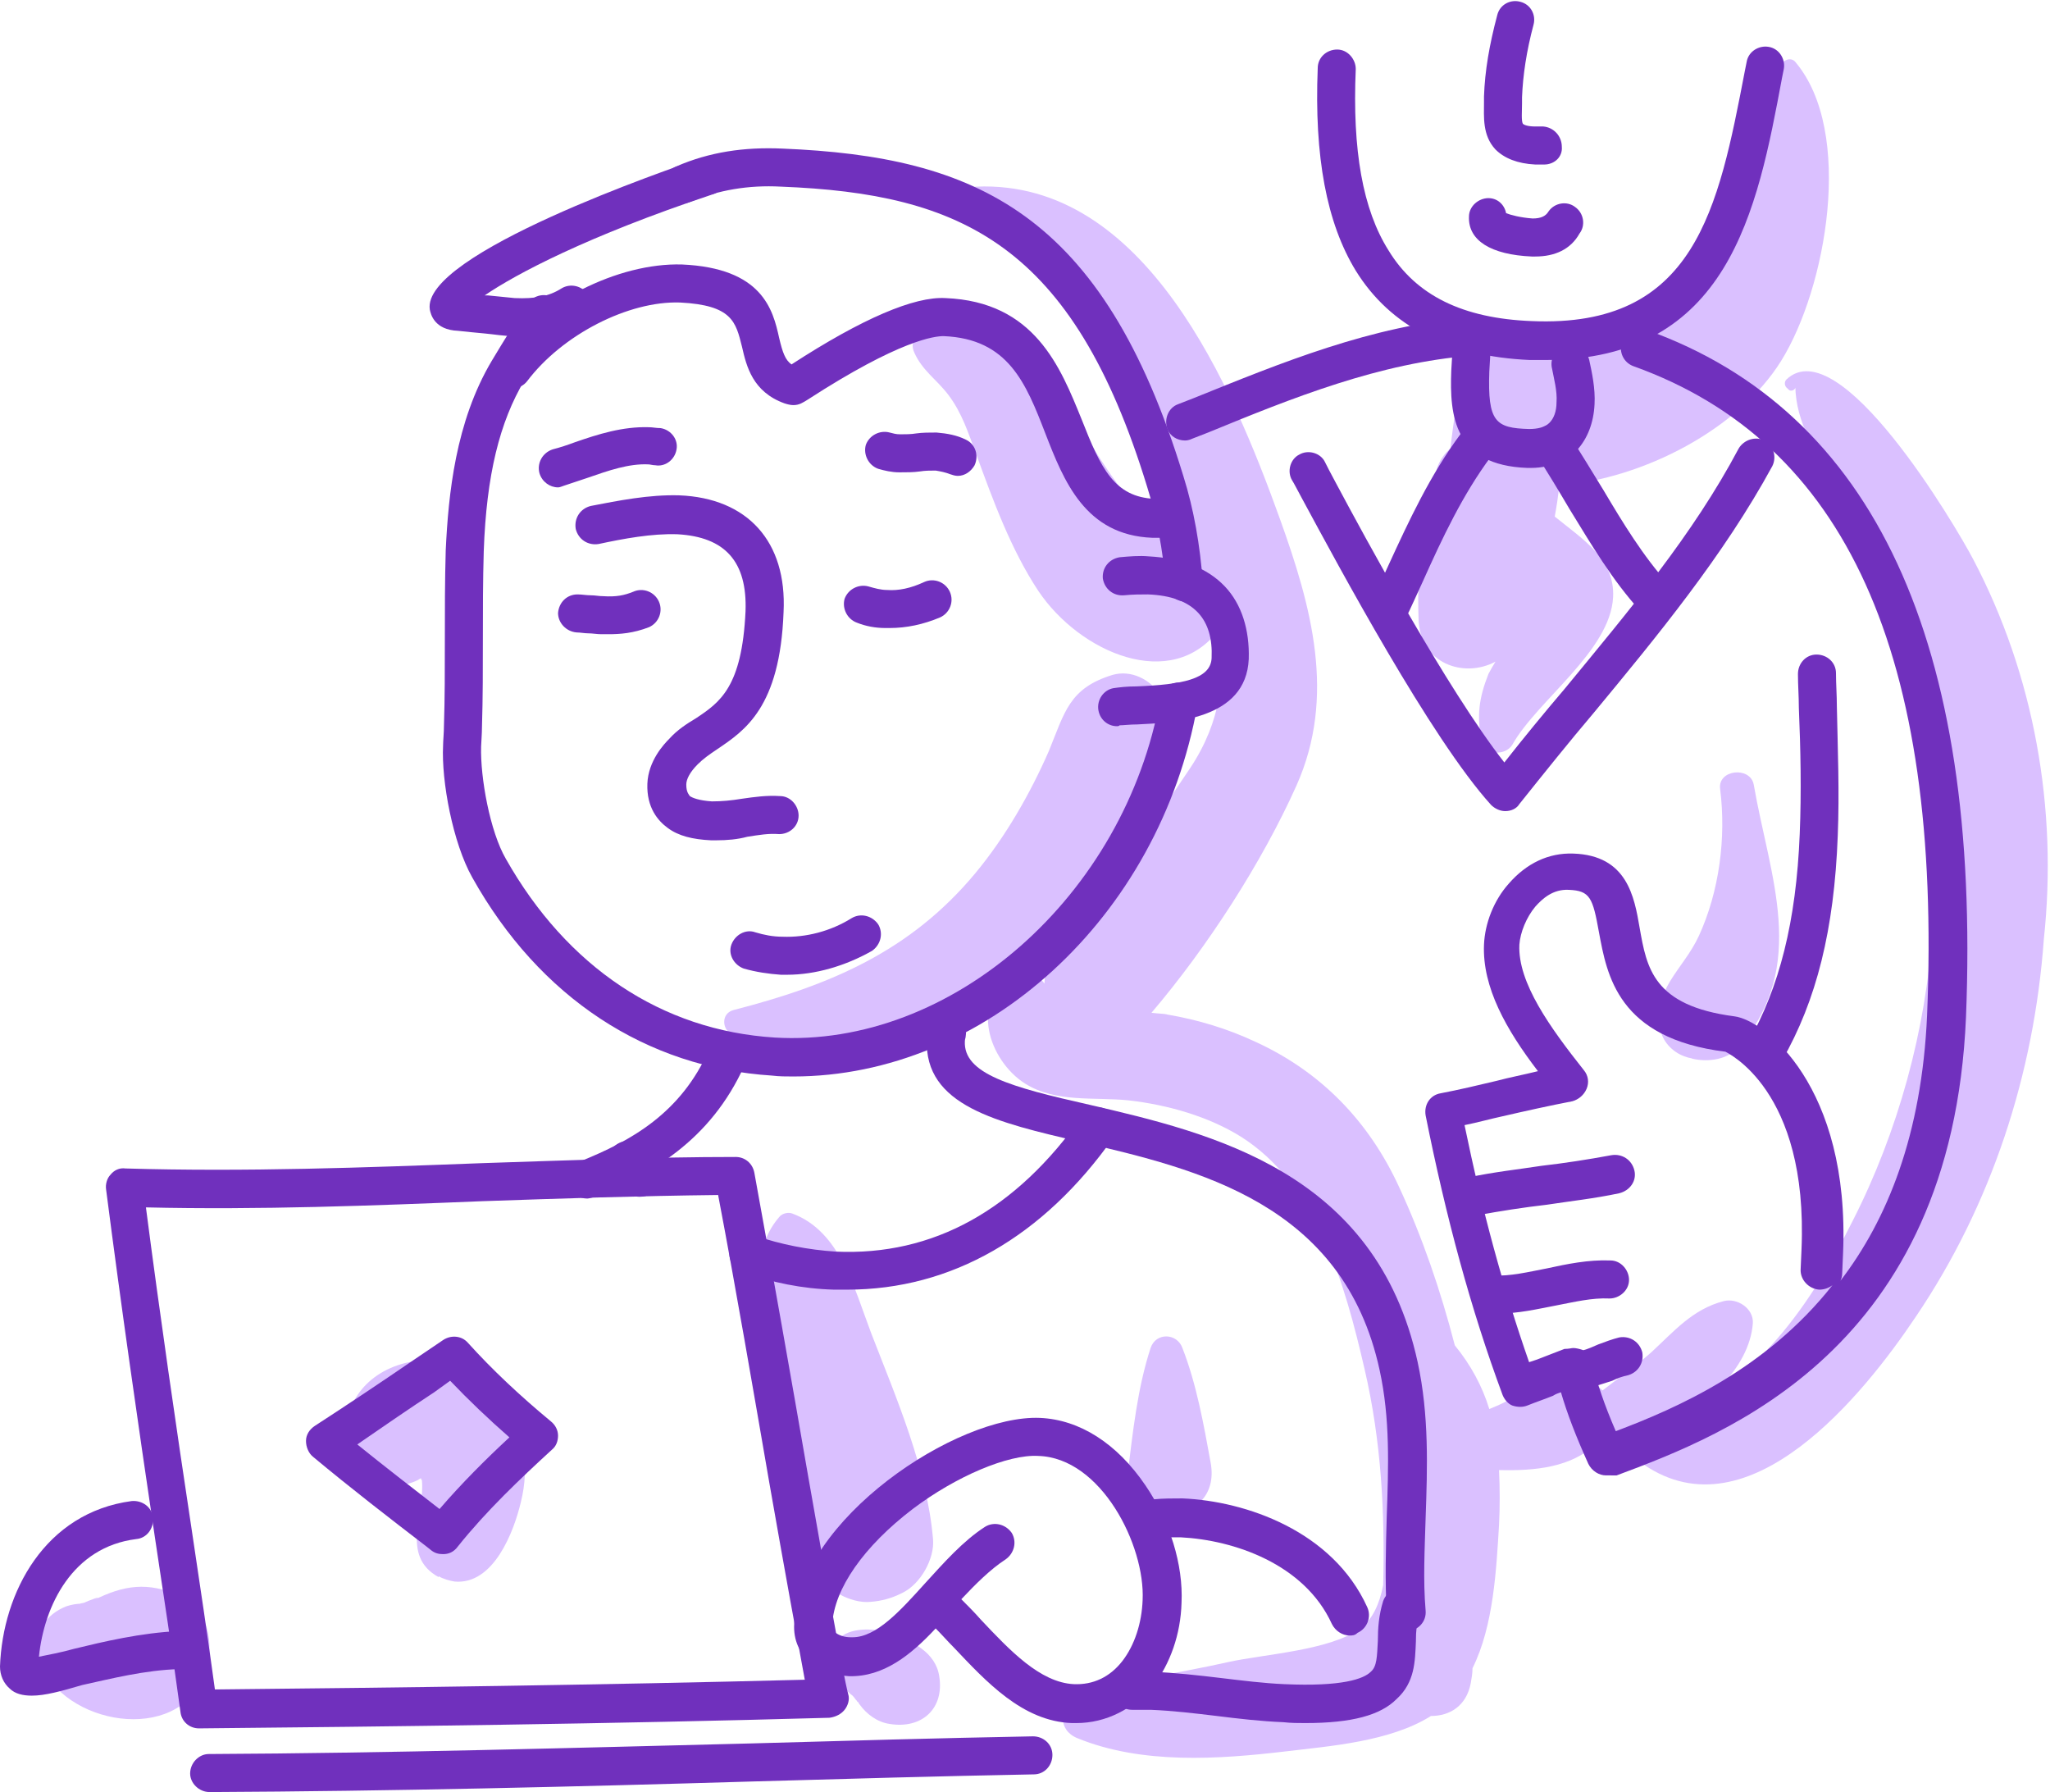
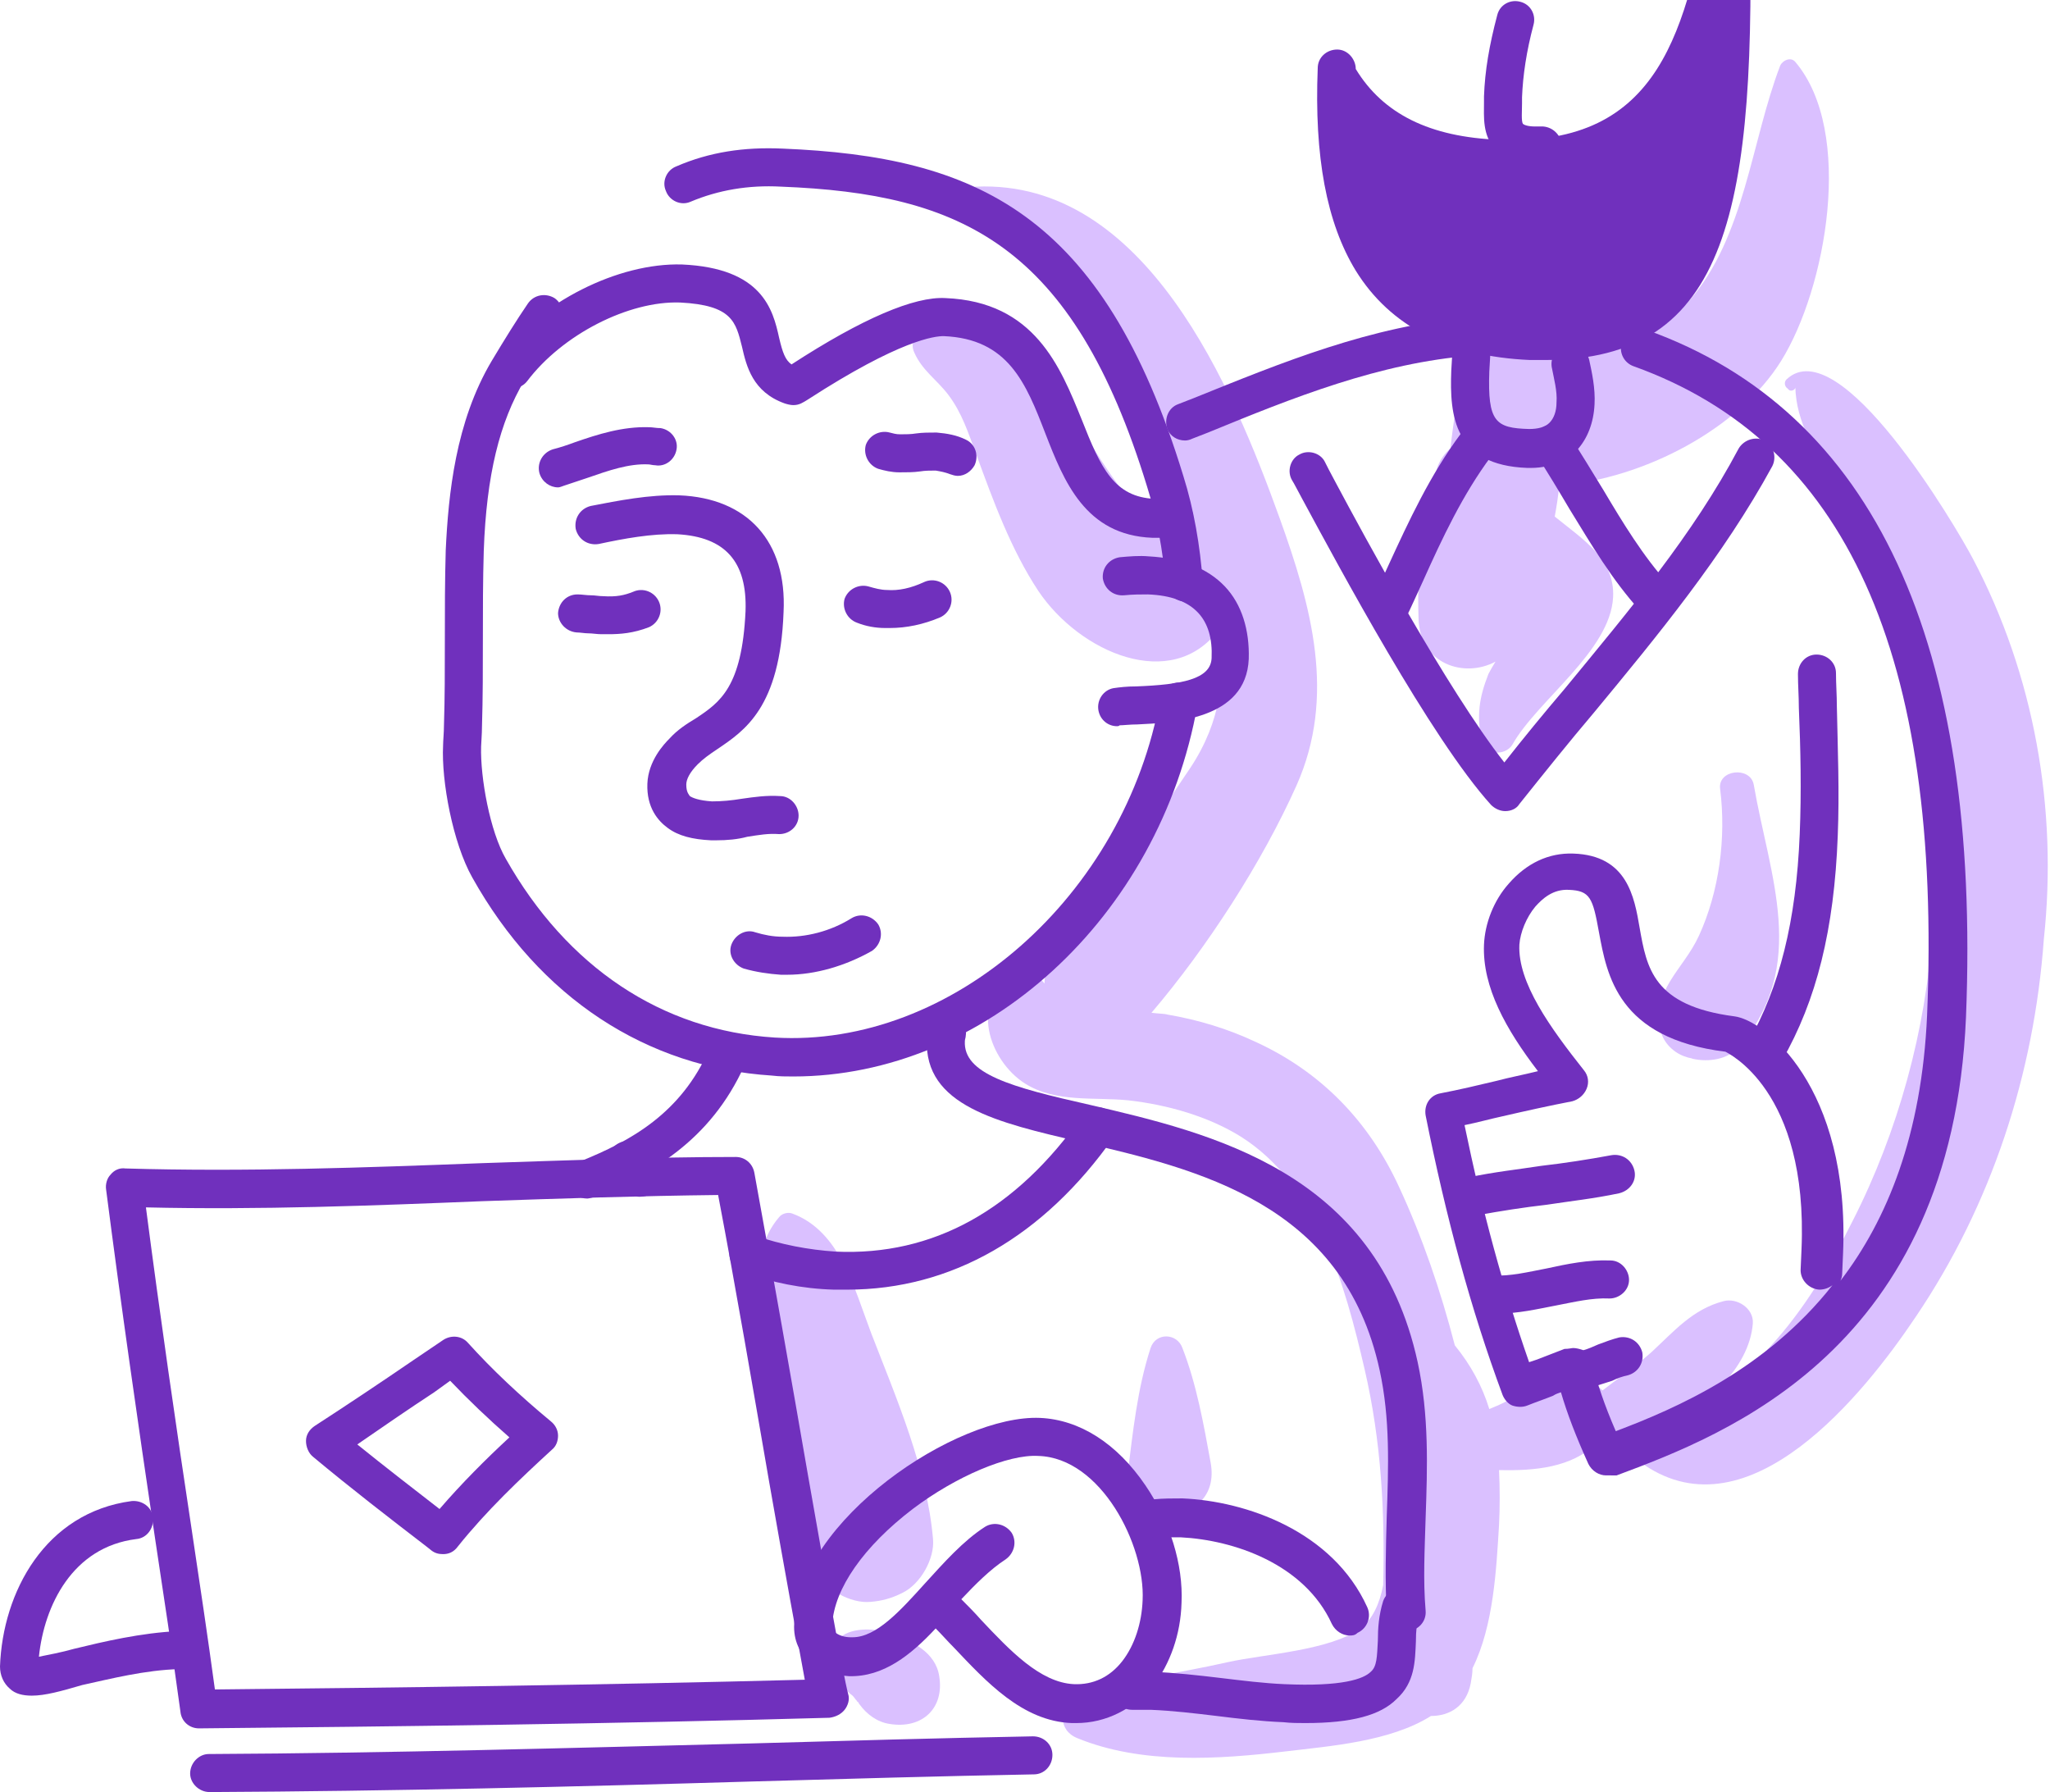
<svg xmlns="http://www.w3.org/2000/svg" version="1.1" id="Layer_1" x="0px" y="0px" viewBox="0 0 231.8 202.6" style="enable-background:new 0 0 231.8 202.6;" xml:space="preserve">
  <style type="text/css"> .st0{fill:#DAC0FF;} .st1{fill:#7030BD;} </style>
  <g id="_x32_0">
    <g>
      <path class="st0" d="M98.5,150.7c-1.9-5-3.5-11.5-8.9-13.5c-0.5-0.2-1.2,0-1.5,0.4c-3.8,4.4-1.9,11-1.1,16.3 c1.2,8,2,16.3,5.3,23.7c0.9,2.1,3.9,3.7,6.1,3.5c1.3-0.1,2.4-0.4,3.6-1c2.1-1,3.7-3.9,3.5-6.1C104.8,166,101.4,158.2,98.5,150.7z" />
      <path class="st0" d="M106.2,189.5c-0.4-2.7-3.1-4-5.4-4.8c-1.7-0.6-4.3-0.8-5.8,0.4c-0.9,0.7-1.5,1.7-1.2,2.9 c0.3,1,0.7,1.7,1.4,2.4c0.1,0.1,0.1,0.1,0.1,0.1c0,0.1,0.1,0.2,0.2,0.3c0.3,0.4,0.5,0.6,0.9,0.9c0.2,0.2,0.3,0.4,0.5,0.6 c0,0.1,0.1,0.1,0.1,0.1c0.1,0.1,0.1,0.2,0.2,0.3c0.8,1.1,2,2,3.4,2.2C104.3,195.5,106.8,193.1,106.2,189.5z" />
      <path class="st0" d="M136.9,165.4c-0.8-4.4-1.6-8.9-3.2-13c-0.6-1.7-3-1.8-3.6,0c-1.5,4.6-2,9.5-2.6,14.3 C126.9,173,138.2,172.8,136.9,165.4z" />
-       <path class="st0" d="M131.2,78.5c-1.2-1.7-3.3-2.8-5.4-2.2c-4.9,1.5-5.4,4.2-7.2,8.6c-2.1,4.8-4.9,9.7-8.3,13.8 c-7.4,8.9-16.5,12.7-27.4,15.5c-1.4,0.4-1.3,2.3,0,2.8c11.1,3.7,24-0.9,32.8-7.9C122.6,103.6,137.6,87.7,131.2,78.5z" />
-       <path class="st0" d="M56.8,158.2c-2.6-3.4-6.8-5.1-11-4.1c-4.7,1.2-7.4,5.1-6.6,9.9c0.6,3.6,5.2,4.8,8.1,3.3 c0.1-0.1,0.2-0.1,0.3-0.2c0,0.1,0,0.2,0.1,0.2c0.4,3.7-2.5,8.6,1.9,11c0,0,0-0.1,0-0.1c0.5,0.3,1.2,0.5,1.8,0.6 c4.4,0.4,6.7-5.6,7.5-9C59.9,165.8,59.3,161.6,56.8,158.2z" />
-       <path class="st0" d="M20.3,180.4c-3.6-1.6-6.3-1.2-9.7,0.5c1.4-0.7-0.7,0.1-1.1,0.3c-0.6,0.1-0.7,0.2-0.2,0.1 c-0.6,0-1.2,0.1-1.8,0.3c-2.3,0.9-3.8,3-3.2,5.6c1.9,7.4,14.8,10.2,18.5,2.9C24.4,187,24,182,20.3,180.4z" />
      <path class="st0" d="M203,7c-0.5-0.6-1.4-0.2-1.7,0.4C198,16,197.3,26.8,191,34c-3.9,4.5-9.4,5.4-14.6,6.9c0-0.2,0-0.3-0.1-0.5 c-1.2-7.3-12.4-3.4-11.2,2.4c-0.4,2.7-0.8,5.3-1.1,7.9c-0.6,0.5-1.2,1.3-1.5,2.2c-1.7,5.5-2.3,11.2-2.1,17 c0.1,5.2,5.2,6.8,8.7,4.9c-0.3,0.5-0.6,1-0.8,1.4c-1.1,2.8-1.3,4.7-0.8,7.5c0.3,1.7,2.7,1.8,3.5,0.5c2.8-5,11.1-10.6,11.4-16.7 c0.2-4.3-3.4-6.5-6.6-9.1c0.2-1.1,0.4-2.3,0.5-3.5c9.6-0.8,20.3-6.4,25.1-14.1C206.5,32.6,209.7,14.9,203,7z" />
      <path class="st0" d="M223.1,63.2c-2-3.8-15.1-26-21.1-20.3c-0.3,0.3-0.2,0.8,0.1,1c0.1,0.1,0.1,0.1,0.2,0.2 c0.3,0.2,0.8-0.1,0.7-0.4c0.1,4.2,2.3,7.2,4.2,11.2c2.6,5.2,4.7,10.6,6.5,16.2c3.5,11.2,5.5,22.4,4.8,34.1 c-0.7,11.2-3.9,22.8-9,32.8c-2.5,5-5.5,10.1-9.4,14.3c-1.6,1.8-3.4,3.1-5.4,4.3c1.9-2,3.3-4.4,3.5-7c0.1-1.7-1.8-2.9-3.3-2.5 c-3.5,0.9-5.6,3.4-8.2,5.8c-1.7,1.5-3.7,2.9-5.5,4.3c-0.9-0.9-2.1-1.5-3.2-1.6c-2.8-0.2-5,1.2-7.3,2.6c-0.8,0.5-1.6,0.8-2.3,1.1 c-0.8-2.6-2.1-5-3.9-7.2c-1.6-6.2-3.7-12.3-6.3-17.9c-3.4-7.4-8.8-13-16.2-16.4c-3.2-1.5-6.5-2.5-10-3.1c-0.3-0.1-1-0.1-1.8-0.2 c6.3-7.4,12.5-17,16.4-25.7c4.5-10.1,1.7-20.2-1.9-30.2c-5.3-14.7-15.1-38.3-34.3-37.5c-0.8,0-1,1-0.4,1.4 c13.7,9.2,19.3,21.9,24.4,36.9c-0.4-0.1-0.9-0.1-1.3,0c-2.1,0.2-2.3,0.5-3.2-0.1c-1.5-1-2.6-3.3-3.7-4.8 c-2.5-3.4-4.5-7.3-7.1-10.7c-3.1-4-10-9.7-15.2-6c-0.7,0.5-0.9,1.3-0.5,2.1c0.9,2,2.5,3,3.8,4.7c1.6,2.1,2.3,4.4,3.2,6.8 c1.9,5.2,3.9,10.7,7,15.4c4.7,7,15.1,11.5,20.4,4.4c0.8,5.2,0.3,10.3-3.2,15.6c-4.5,6.6-9.3,14.4-14.7,20.2 c-1.2,1.3-1.8,2.8-1.8,4.2c-0.7-1-2-1.4-3.3-0.8c-5.3,2.6-3,9.5,1.1,12.1c3.5,2.2,7.8,1.5,11.7,1.9c4.4,0.5,9,1.8,12.7,4.1 c8.7,5.5,11.8,16.8,14,26.3c1.9,8.2,2.3,16.2,2.1,24.4c-0.4,2.1-1.2,3.9-2.6,4.9c-3.4,2.5-10.8,2.9-14.9,3.8 c-5.7,1.3-11.8,2-17.1,4.2c-2.1,0.9-2.2,3.5,0,4.4c7.3,3,16,2.4,23.6,1.5c5-0.6,11.8-1.1,16.4-4c2.1,0,4-1.1,4.5-3.7 c0.1-0.6,0.2-1.1,0.2-1.7c2.4-4.8,2.7-11.3,3-16.2c0.1-2,0.1-4.1,0-6.2c4.1,0.1,8.2-0.3,11-3c1.3-0.1,2.7-0.4,4.1-0.9 c-0.3,1.2,0.3,2.6,1.3,3.3c11.9,8.1,24.8-7.9,30.7-16.7c8.6-12.7,13.4-27.5,14.5-42.7C232.7,91.4,230,76.3,223.1,63.2z" />
      <path class="st0" d="M198.3,88.7c-0.4-2.1-4.1-1.7-3.8,0.5c0.7,5.5-0.1,11.6-2.4,16.6c-1.8,3.9-5.4,6.1-4.3,10.8 c0.3,1.3,1.5,2.5,2.9,2.9c0.2,0.1,0.5,0.1,0.7,0.2c1.8,0.4,4,0.1,5.3-1.4C204.5,109.1,200.1,99.1,198.3,88.7z" />
      <g>
        <g>
          <path class="st1" d="M134,68c-1.1,0-2.1-0.9-2.2-2c-0.3-3.8-1-7.5-2.1-11c-8.4-27.4-21-33.1-41.4-33.9 c-3.7-0.2-7.1,0.4-10.2,1.7c-1.1,0.5-2.4-0.1-2.8-1.2c-0.5-1.1,0.1-2.4,1.2-2.8c3.7-1.6,7.6-2.2,12-2c21.8,0.9,36.2,7.2,45.3,37 c1.2,3.8,1.9,7.9,2.2,12c0.1,1.2-0.8,2.2-2,2.3C134.1,68,134.1,68,134,68z" />
        </g>
        <g>
          <path class="st1" d="M89.7,121.7c-0.8,0-1.6,0-2.4-0.1c-14.2-0.9-26.3-8.8-33.9-22.4c-2.2-3.9-3.5-10.9-3.3-14.9 c0-0.5,0.1-1.5,0.1-2.3c0.1-3.1,0.1-6.2,0.1-9.6c0-3.3,0-6.8,0.1-10.2c0.3-6.3,1.1-14.5,5.2-21.4c1.5-2.5,2.8-4.6,4.1-6.5 c0.7-1,2-1.2,3-0.6c1,0.7,1.2,2,0.6,3c-1.2,1.8-2.5,3.8-4,6.3c-2.8,4.7-4.3,10.7-4.6,19.3c-0.1,3.3-0.1,6.7-0.1,10 c0,3.2,0,6.6-0.1,9.8c0,0.9-0.1,2-0.1,2.3c-0.1,3.5,1,9.6,2.8,12.7c6.9,12.2,17.6,19.4,30.4,20.2c20,1.2,39.6-16,43.6-38.4 c0.2-1.2,1.3-1.9,2.5-1.7c1.2,0.2,2,1.3,1.7,2.5C131.1,103.8,111.3,121.7,89.7,121.7z" />
        </g>
        <g>
          <path class="st1" d="M126.3,82.1c-1,0-1.9-0.7-2.1-1.8c-0.2-1.2,0.6-2.3,1.7-2.5c0.7-0.1,1.5-0.2,2.6-0.2 c5.1-0.2,8.4-0.8,8.5-3.2c0.1-2.2-0.4-3.9-1.5-5.1c-1.2-1.3-3.1-2-5.7-2.1c-0.8,0-1.7,0-2.7,0.1c-1.2,0.1-2.2-0.7-2.4-1.9 c-0.1-1.2,0.7-2.2,1.9-2.4c1.1-0.1,2.2-0.2,3.3-0.1c3.7,0.2,6.6,1.3,8.6,3.4c1.9,2,2.8,4.9,2.7,8.2c-0.3,6.9-8.6,7.2-12.6,7.4 c-0.8,0-1.6,0.1-2,0.1C126.5,82.1,126.4,82.1,126.3,82.1z" />
        </g>
        <g>
          <path class="st1" d="M81,95c-0.2,0-0.4,0-0.6,0c-2.1-0.1-3.7-0.5-4.9-1.4c-1.1-0.8-2.4-2.3-2.3-5c0.1-2.6,1.9-4.5,2.5-5.1 c0.9-1,2-1.7,3-2.3c2.7-1.8,5.2-3.5,5.6-12.1c0.2-5.6-2.3-8.4-7.7-8.7c-2.9-0.1-6.1,0.5-8.9,1.1c-1.2,0.2-2.3-0.5-2.6-1.7 c-0.2-1.2,0.5-2.3,1.7-2.6c3.1-0.6,6.6-1.3,10-1.2c7.7,0.3,12.2,5.2,11.8,13.2c-0.4,10.8-4.4,13.4-7.5,15.5 c-0.9,0.6-1.6,1.1-2.2,1.7c-0.9,0.9-1.3,1.7-1.3,2.3c0,0.9,0.3,1.1,0.4,1.3c0.3,0.2,1,0.5,2.5,0.6c1.1,0,2.2-0.1,3.4-0.3 c1.4-0.2,2.8-0.4,4.3-0.3c1.2,0,2.1,1.1,2.1,2.2c0,1.2-1,2.1-2.2,2.1c-1.2-0.1-2.3,0.1-3.6,0.3C83.4,94.9,82.2,95,81,95z" />
        </g>
        <g>
          <path class="st1" d="M89,110.2c-0.2,0-0.4,0-0.7,0c-1.4-0.1-2.8-0.3-4.2-0.7c-1.1-0.4-1.8-1.6-1.4-2.7s1.6-1.8,2.7-1.4 c1,0.3,2,0.5,3.1,0.5c2.6,0.1,5.4-0.6,7.8-2.1c1-0.6,2.3-0.3,3,0.7c0.6,1,0.3,2.3-0.7,3C95.6,109.2,92.2,110.2,89,110.2z" />
        </g>
        <g>
          <path class="st1" d="M68.8,71.7c-0.3,0-0.6,0-0.8,0c-0.5,0-1-0.1-1.5-0.1c-0.4,0-0.9-0.1-1.3-0.1c-1.2-0.1-2.1-1.1-2.1-2.2 c0.1-1.2,1-2.1,2.2-2.1c0.5,0,1,0.1,1.5,0.1c0.5,0,0.9,0.1,1.4,0.1c1.5,0.1,2.4-0.1,3.4-0.5c1.1-0.5,2.4,0,2.9,1.1 c0.5,1.1,0,2.4-1.1,2.9C71.6,71.6,70.1,71.7,68.8,71.7z" />
        </g>
        <g>
          <path class="st1" d="M100.6,71c-0.2,0-0.3,0-0.5,0c-1.1,0-2.2-0.2-3.2-0.6c-1.1-0.4-1.7-1.6-1.4-2.7c0.4-1.1,1.6-1.7,2.7-1.4 c0.7,0.2,1.4,0.4,2.1,0.4c1.3,0.1,2.7-0.2,4.2-0.9c1.1-0.5,2.4,0,2.9,1.1c0.5,1.1,0,2.4-1.1,2.9C104.4,70.6,102.5,71,100.6,71z" />
        </g>
        <g>
          <path class="st1" d="M63.1,55.1c-0.9,0-1.8-0.6-2.1-1.6c-0.3-1.1,0.3-2.3,1.5-2.7c0.8-0.2,1.7-0.5,2.5-0.8 c2.6-0.9,5.4-1.8,8.4-1.7c0.4,0,0.8,0.1,1.3,0.1c1.2,0.2,2,1.3,1.8,2.4c-0.2,1.2-1.3,2-2.4,1.8c-0.3,0-0.6-0.1-0.8-0.1 c-2.2-0.1-4.5,0.7-6.8,1.5c-0.9,0.3-1.8,0.6-2.7,0.9C63.5,55,63.3,55.1,63.1,55.1z" />
        </g>
        <g>
          <path class="st1" d="M108.3,53.8c-0.3,0-0.6-0.1-0.9-0.2c-0.5-0.2-1-0.3-1.6-0.4c-0.6,0-1.2,0-1.8,0.1c-0.7,0.1-1.5,0.1-2.3,0.1 c-0.9,0-1.7-0.2-2.4-0.4c-1.1-0.4-1.7-1.6-1.4-2.7c0.4-1.1,1.6-1.7,2.7-1.4c0.4,0.1,0.7,0.2,1.2,0.2c0.6,0,1.2,0,1.8-0.1 c0.7-0.1,1.5-0.1,2.3-0.1c1.2,0.1,2.3,0.3,3.3,0.8c1.1,0.5,1.5,1.8,1,2.9C109.8,53.3,109.1,53.8,108.3,53.8z" />
        </g>
        <g>
          <path class="st1" d="M131.1,60.8c-0.3,0-0.5,0-0.8,0c-7.6-0.3-10-6.4-12.1-11.8c-2.2-5.7-4.2-10.7-11.5-11 c-1,0-4.9,0.4-15.4,7.2c-0.5,0.3-0.9,0.6-1.6,0.6c-0.3,0-0.7-0.1-1-0.2c-3.6-1.3-4.3-4.2-4.8-6.4c-0.7-2.8-1.1-4.7-7-5 c-5.8-0.2-13.3,3.6-17.3,8.9c-0.7,0.9-2.1,1.1-3,0.4c-0.9-0.7-1.1-2.1-0.4-3c4.9-6.4,13.7-10.8,20.9-10.6 c9.1,0.4,10.3,5.1,11,8.3c0.4,1.7,0.7,2.5,1.4,3c8-5.2,13.9-7.7,17.4-7.5c10.1,0.4,13,7.8,15.4,13.7c2.2,5.6,3.7,8.8,8.3,9 c0.6,0,1.3,0,2-0.1c1.2-0.1,2.2,0.8,2.3,2c0.1,1.2-0.8,2.2-2,2.3C132.3,60.8,131.7,60.8,131.1,60.8z" />
        </g>
        <g>
-           <path class="st1" d="M59.1,38c-0.3,0-0.7,0-1,0c-1.1,0-2.2-0.2-3.3-0.3c-1.1-0.1-2.1-0.2-3-0.3c-2.7-0.1-3.1-1.9-3.2-2.4 C47.6,28.7,76,19,79.2,17.9c1.1-0.4,2.4,0.2,2.7,1.4c0.4,1.1-0.2,2.4-1.4,2.7c-14.1,4.7-22.2,9-25.7,11.4c0.1,0,0.3,0,0.4,0 c1,0.1,2,0.2,3,0.3c2.3,0.1,3.9-0.2,5.3-1.1c1-0.6,2.3-0.3,3,0.7c0.6,1,0.3,2.3-0.7,3C63.5,37.7,61.1,38,59.1,38z" />
-         </g>
+           </g>
        <g>
          <path class="st1" d="M66.4,135.5c-0.9,0-1.7-0.5-2-1.4c-0.4-1.1,0.1-2.4,1.2-2.8c5.7-2.3,11.4-5.4,14.6-12.7 c0.5-1.1,1.8-1.6,2.9-1.1c1.1,0.5,1.6,1.8,1.1,2.9c-3.9,8.7-10.8,12.4-16.9,14.9C66.9,135.4,66.6,135.5,66.4,135.5z" />
        </g>
        <g>
          <path class="st1" d="M159,184.4c-1.1,0-2.1-0.9-2.2-2c-0.2-3.7-0.1-7.4,0-10.9c0.2-5.7,0.4-11.1-0.8-16.6 c-4.1-18.9-20.6-22.7-33.8-25.8c-9.5-2.2-17.7-4.1-17.4-11.6c0-0.3,0-0.7,0.1-1.1c0.2-1.2,1.3-2,2.5-1.8c1.2,0.2,2,1.3,1.8,2.5 c0,0.2-0.1,0.4-0.1,0.6c-0.2,3.7,5.2,5.2,14.1,7.2c13.7,3.2,32.4,7.5,37.1,29.1c1.3,6,1.1,11.9,0.9,17.6c-0.1,3.5-0.3,7,0,10.5 c0.1,1.2-0.8,2.2-2,2.3C159.1,184.4,159.1,184.4,159,184.4z" />
        </g>
        <g>
          <path class="st1" d="M22.5,195.4c-1.1,0-2-0.8-2.1-1.9c-0.9-6.6-1.9-13.2-2.9-19.8c-1.9-12.8-3.8-26-5.5-39.2 c-0.1-0.6,0.1-1.3,0.5-1.7c0.4-0.5,1-0.8,1.7-0.7c13.5,0.4,27.1-0.1,40.3-0.6c9.4-0.3,19.1-0.7,28.7-0.7c1,0,1.9,0.7,2.1,1.8 c2,11,4.2,23.4,6.1,34.4c2.1,11.9,3.9,22.2,4.5,24.5c0.2,0.6,0,1.3-0.4,1.8c-0.4,0.5-1,0.8-1.7,0.9 C68.9,194.9,44,195.2,22.5,195.4z M16.5,136.5c1.6,12.3,3.4,24.7,5.2,36.6c0.9,6,1.8,12,2.6,17.9c20.3-0.2,43.5-0.5,66.7-1.1 c-0.8-4.3-2.3-12.5-4-22.2c-1.8-10.4-3.8-22.1-5.8-32.6c-8.9,0.1-18,0.4-26.7,0.7C42.2,136.3,29.3,136.8,16.5,136.5z" />
        </g>
        <g>
          <path class="st1" d="M23.7,202.6c-1.2,0-2.2-1-2.2-2.1c0-1.2,1-2.2,2.1-2.2c20.6-0.1,41.3-0.7,61.4-1.2 c10.6-0.3,21.1-0.6,31.8-0.8c1.2,0,2.2,0.9,2.2,2.1s-0.9,2.2-2.1,2.2c-10.6,0.2-21.2,0.5-31.7,0.8 C65.1,202,44.3,202.5,23.7,202.6z" />
        </g>
        <g>
          <path class="st1" d="M3.6,191.7c-1,0-1.9-0.2-2.5-0.8c-0.7-0.6-1.1-1.5-1.1-2.5c0.3-8.4,5.1-17.4,14.9-18.7 c1.2-0.1,2.3,0.7,2.4,1.9c0.1,1.2-0.7,2.3-1.9,2.4c-7.2,0.9-10.4,7.5-11,13.3c1-0.2,2.6-0.5,4-0.9c3.3-0.8,7.5-1.8,11.8-2 c1.2-0.1,2.2,0.9,2.2,2.1c0,1.2-0.9,2.2-2.1,2.2c-3.9,0.1-7.8,1.1-11,1.8C6.9,191.2,5.1,191.7,3.6,191.7z" />
        </g>
        <g>
          <path class="st1" d="M50.1,175.7c-0.5,0-0.9-0.1-1.3-0.4l-0.5-0.4c-4.3-3.3-8.7-6.7-12.9-10.2c-0.5-0.4-0.8-1.1-0.8-1.8 c0-0.7,0.4-1.3,1-1.7c3.7-2.4,7.3-4.8,11.1-7.4l3.4-2.3c0.9-0.6,2.1-0.5,2.8,0.3c2.8,3.1,5.9,6,9.4,8.9c0.5,0.4,0.8,1,0.8,1.6 c0,0.6-0.2,1.2-0.7,1.6c-3.6,3.3-7.4,6.9-10.6,10.9C51.3,175.5,50.7,175.7,50.1,175.7z M40.4,163.3c3.1,2.5,6.2,4.9,9.3,7.3 c2.5-2.9,5.2-5.6,7.9-8.1c-2.4-2.1-4.6-4.2-6.7-6.4l-1.8,1.3C46.2,159.3,43.3,161.3,40.4,163.3z" />
        </g>
        <g>
          <path class="st1" d="M121.7,194.8c-0.2,0-0.3,0-0.5,0c-5.6-0.2-9.7-4.7-13.4-8.6c-0.7-0.7-1.3-1.4-2-2.1c-2.8,3-5.9,5.5-9.8,5.4 c-1.6-0.1-3.1-0.6-4.2-1.4c-1.4-1.1-2.1-2.7-2-4.5c0.5-11.8,18.4-23.7,27.8-23.3c4.5,0.2,8.7,2.9,11.9,7.6 c2.8,4.1,4.3,9,4.1,13.3c-0.1,3.6-1.3,6.9-3.2,9.4C128.1,193.2,125.1,194.8,121.7,194.8z M108.7,180.8c0.7,0.7,1.5,1.5,2.2,2.3 c3.3,3.5,6.7,7.1,10.5,7.3c2.2,0.1,4.1-0.8,5.5-2.6c1.4-1.8,2.2-4.3,2.3-6.9c0.3-6.2-4.7-16.1-11.8-16.3 c-3.4-0.2-9.3,2.3-14.2,6c-5.5,4.2-8.9,9-9.1,13.1c0,0.4,0.1,0.7,0.4,0.9c0.4,0.3,1,0.5,1.7,0.5c0.1,0,0.1,0,0.2,0 c2.7,0,5.4-3,8.2-6.1c2.1-2.3,4.3-4.8,6.8-6.4c1-0.6,2.3-0.3,3,0.7c0.6,1,0.3,2.3-0.7,3C112,177.4,110.3,179.1,108.7,180.8z" />
        </g>
        <g>
          <path class="st1" d="M152.6,184.9c-0.8,0-1.6-0.5-2-1.3c-3.1-6.8-11.1-9.5-17.1-9.8c-0.9,0-1.8,0-2.7,0c-1.2,0.1-2.2-0.8-2.3-2 c-0.1-1.2,0.8-2.2,2-2.3c1-0.1,2.1-0.1,3.2-0.1c7.2,0.3,17,3.7,20.9,12.3c0.5,1.1,0,2.4-1.1,2.9 C153.2,184.9,152.9,184.9,152.6,184.9z" />
        </g>
        <g>
          <path class="st1" d="M147.6,194.8c-0.8,0-1.6,0-2.5-0.1c-2.5-0.1-5.1-0.4-7.5-0.7c-2.5-0.3-5-0.6-7.5-0.7c-0.7,0-1.4,0-2.1,0 c-1.2,0-2.2-1-2.2-2.1c0-1.2,0.9-2.2,2.1-2.2c0.8,0,1.6,0,2.3,0c2.6,0.1,5.3,0.4,7.8,0.7c2.5,0.3,4.9,0.6,7.2,0.7 c6.6,0.3,9-0.6,9.8-1.4c0.7-0.6,0.7-1.7,0.8-3.5c0-1.4,0.1-2.9,0.6-4.5c0.4-1.1,1.6-1.7,2.7-1.4c1.1,0.4,1.7,1.6,1.4,2.7 c-0.3,1-0.4,2.1-0.4,3.3c-0.1,2.2-0.1,4.6-2.2,6.5C156.1,193.9,152.9,194.8,147.6,194.8z" />
        </g>
        <g>
-           <path class="st1" d="M174.7,40.7c-0.5,0-1.1,0-1.7,0c-9.2-0.4-15.8-3.8-19.7-10.1c-3.3-5.4-4.7-12.9-4.3-22.9 c0-1.2,1-2.1,2.2-2.1c1.2,0,2.1,1.1,2.1,2.2c-0.4,9.2,0.8,15.9,3.7,20.5c3.1,5.1,8.4,7.7,16.2,8c18.5,0.8,21.1-12.7,24.1-28.3 l0.2-1c0.2-1.2,1.4-1.9,2.5-1.7c1.2,0.2,1.9,1.4,1.7,2.5l-0.2,1C198.7,23.8,195.5,40.7,174.7,40.7z" />
+           <path class="st1" d="M174.7,40.7c-0.5,0-1.1,0-1.7,0c-9.2-0.4-15.8-3.8-19.7-10.1c-3.3-5.4-4.7-12.9-4.3-22.9 c0-1.2,1-2.1,2.2-2.1c1.2,0,2.1,1.1,2.1,2.2c3.1,5.1,8.4,7.7,16.2,8c18.5,0.8,21.1-12.7,24.1-28.3 l0.2-1c0.2-1.2,1.4-1.9,2.5-1.7c1.2,0.2,1.9,1.4,1.7,2.5l-0.2,1C198.7,23.8,195.5,40.7,174.7,40.7z" />
        </g>
        <g>
          <path class="st1" d="M173.6,29c-0.1,0-0.2,0-0.4,0c-4.6-0.2-7.2-1.8-7.1-4.5c0-1.2,1.1-2.1,2.2-2.1c1,0,1.8,0.7,2,1.7 c0.5,0.2,1.6,0.5,3,0.6c1,0,1.5-0.3,1.8-0.8c0.7-1,2.1-1.2,3-0.5c1,0.7,1.2,2.1,0.5,3C177.6,28.2,175.8,29,173.6,29z" />
        </g>
        <g>
          <path class="st1" d="M174.6,18.6C174.6,18.6,174.5,18.6,174.6,18.6l-1,0c-2-0.1-3.5-0.7-4.5-1.7c-1.5-1.6-1.3-3.7-1.3-5.4l0-0.6 c0.1-2.9,0.6-5.8,1.5-9.2c0.3-1.2,1.5-1.8,2.6-1.5c1.2,0.3,1.8,1.5,1.5,2.6c-0.8,3-1.2,5.7-1.3,8.2l0,0.7c0,0.8-0.1,2,0.1,2.3 c0.1,0.1,0.5,0.3,1.4,0.3l0.9,0c1.2,0.1,2.1,1.1,2.1,2.3C176.7,17.7,175.8,18.6,174.6,18.6z" />
        </g>
        <g>
          <path class="st1" d="M134,49.8c-0.9,0-1.7-0.5-2-1.3c-0.4-1.1,0.1-2.4,1.2-2.8l1.8-0.7c9.9-4,20.1-8.2,31.2-9.1 c1.2-0.1,2.2,0.8,2.3,2c0.1,1.2-0.8,2.2-2,2.3c-10.5,0.8-20.4,4.8-29.9,8.7l-1.8,0.7C134.6,49.7,134.3,49.8,134,49.8z" />
        </g>
        <g>
          <path class="st1" d="M181.6,166.8c-0.8,0-1.6-0.5-2-1.3c-1.4-3.1-2.4-5.7-3.1-8.1c-0.3,0.1-0.6,0.2-0.9,0.4 c-1,0.4-1.9,0.7-2.9,1.1c-0.5,0.2-1.1,0.2-1.7,0c-0.5-0.2-0.9-0.7-1.1-1.2c-3.6-9.7-6.4-20.1-8.7-31.6c-0.2-1.2,0.5-2.3,1.7-2.5 c2.1-0.4,4.2-0.9,6.3-1.4c1.5-0.4,3.1-0.7,4.7-1.1c-3.6-4.7-6.3-9.5-6.1-14.3c0.1-2.4,1.1-5,2.8-6.9c2-2.3,4.5-3.5,7.3-3.4 c6.1,0.2,6.9,4.9,7.5,8.4c0.8,4.5,1.5,8.8,10.7,10c3.4,0.4,13.1,7.9,12.3,26.8l-0.1,2.3c0,0.3-0.1,0.6-0.2,0.8 c5.3-6.9,9.2-16.5,9.8-30c1.7-40.8-9.2-64.8-33.2-73.4c-1.1-0.4-1.7-1.6-1.3-2.8c0.4-1.1,1.6-1.7,2.8-1.3 c25.7,9.2,37.8,35.3,36.1,77.7c-1.6,37.6-27.2,47.2-39.5,51.8C182.1,166.8,181.8,166.8,181.6,166.8z M177.9,152.4 c0.3,0,0.7,0.1,1,0.2c0.6,0.3,1,0.8,1.1,1.4c0.6,2.4,1.4,4.8,2.7,7.8c6.9-2.6,17-7,24.5-16.5c-0.4,0.3-0.9,0.5-1.5,0.5 c-1.2-0.1-2.1-1.1-2.1-2.2l0.1-2.3c0.8-18.2-8.5-22.3-8.6-22.4c-12.2-1.5-13.4-8.7-14.3-13.5c-0.7-3.9-1-4.7-3.4-4.8 c-1.8-0.1-3,1-3.8,1.9c-1,1.2-1.7,2.9-1.8,4.3c-0.2,4.3,3.5,9.4,7.3,14.2c0.5,0.6,0.6,1.4,0.3,2.1c-0.3,0.7-0.9,1.2-1.6,1.4 c-2.6,0.5-5.3,1.1-7.9,1.7c-1.4,0.3-2.8,0.7-4.3,1c2,9.7,4.4,18.5,7.3,26.8c0.3-0.1,0.6-0.2,0.9-0.3c1-0.4,2.1-0.8,3.1-1.2 C177.4,152.5,177.7,152.4,177.9,152.4z" />
        </g>
        <g>
          <path class="st1" d="M199.6,121c-0.4,0-0.7-0.1-1.1-0.3c-1-0.6-1.4-1.9-0.8-2.9c3.5-6.2,5.4-13.6,5.8-23.5 c0.2-4.8,0.1-9.6-0.1-14.3c0-1.3-0.1-2.5-0.1-3.8c0-1.2,0.9-2.2,2.1-2.2c1.2,0,2.2,0.9,2.2,2.1c0,1.2,0.1,2.5,0.1,3.8 c0.1,4.8,0.3,9.7,0.1,14.6c-0.4,10.6-2.4,18.6-6.3,25.4C201.1,120.6,200.3,121,199.6,121z" />
        </g>
        <g>
          <path class="st1" d="M166.5,137.4c-1,0-1.9-0.7-2.1-1.7c-0.2-1.2,0.5-2.3,1.7-2.6c2.8-0.6,5.6-0.9,8.2-1.3 c2.6-0.3,5.2-0.7,7.9-1.2c1.2-0.2,2.3,0.5,2.6,1.7s-0.5,2.3-1.7,2.6c-2.8,0.6-5.6,0.9-8.2,1.3c-2.6,0.3-5.2,0.7-7.9,1.2 C166.8,137.4,166.6,137.4,166.5,137.4z" />
        </g>
        <g>
          <path class="st1" d="M169.4,148.5c-0.2,0-0.5,0-0.7,0c-1.2-0.1-2.1-1.1-2.1-2.2c0-1.2,1-2.1,2.2-2.1c2,0.1,4-0.4,6.1-0.8 c2.3-0.5,4.7-1,7.2-0.9c1.2,0,2.1,1.1,2.1,2.2c0,1.2-1.1,2.1-2.2,2.1c-2-0.1-4,0.4-6.1,0.8C173.8,148,171.7,148.5,169.4,148.5z" />
        </g>
        <g>
          <path class="st1" d="M177.8,157.1c-0.1,0-0.2,0-0.3,0c-1.2,0-2.1-1.1-2.1-2.2c0-1.2,1-2.1,2.2-2.1c1,0.1,2-0.3,3.1-0.8 c0.8-0.3,1.6-0.6,2.4-0.8c1.2-0.2,2.3,0.5,2.6,1.7c0.2,1.2-0.5,2.3-1.7,2.6c-0.5,0.1-1.1,0.3-1.7,0.6 C181,156.5,179.5,157.1,177.8,157.1z" />
        </g>
        <g>
          <path class="st1" d="M170.2,91.7c-0.6,0-1.2-0.3-1.6-0.7c-6.8-7.5-17.3-27.1-21.3-34.5c-0.6-1.1-1-1.9-1.2-2.2 c-0.6-1-0.2-2.4,0.8-2.9c1-0.6,2.4-0.2,2.9,0.8c0.2,0.4,0.6,1.2,1.2,2.3c3.2,6,12.6,23.4,19.1,31.7c2.2-2.8,4.5-5.6,6.8-8.3 c7.4-9,14.5-17.4,19.7-27.2c0.6-1,1.9-1.4,2.9-0.9c1.1,0.6,1.4,1.9,0.9,2.9c-5.5,10.1-13,19.2-20.2,27.9 c-2.8,3.3-5.6,6.8-8.4,10.3C171.5,91.4,170.9,91.7,170.2,91.7C170.2,91.7,170.2,91.7,170.2,91.7z" />
        </g>
        <g>
          <path class="st1" d="M173.1,52.9c-0.1,0-0.3,0-0.4,0c-8.3-0.3-8.8-5.9-8.6-11l0.1-1.7c0.1-1.2,1-2.1,2.2-2.1 c1.2,0.1,2.1,1.1,2.1,2.2l-0.1,1.7c-0.2,5.7,0.7,6.4,4.5,6.5c1,0,1.8-0.2,2.3-0.7c0.5-0.5,0.8-1.3,0.8-2.3 c0.1-1.3-0.3-2.7-0.5-3.8c-0.3-1.2,0.4-2.3,1.6-2.6c1.2-0.3,2.3,0.4,2.6,1.6c0.3,1.4,0.7,3.2,0.6,5c-0.1,2.1-0.8,3.9-2,5.2 C177.3,51.8,175.7,52.9,173.1,52.9z" />
        </g>
        <g>
          <path class="st1" d="M156.9,71.3c-0.3,0-0.6-0.1-0.9-0.2c-1.1-0.5-1.5-1.8-1-2.9c0.7-1.4,1.3-2.8,2-4.3c2.3-5,4.7-10.2,8.2-14.9 c0.7-1,2.1-1.1,3-0.4c1,0.7,1.1,2.1,0.4,3c-3.2,4.3-5.5,9.2-7.7,14.1c-0.7,1.5-1.3,2.9-2,4.3C158.5,70.8,157.7,71.3,156.9,71.3z " />
        </g>
        <g>
          <path class="st1" d="M187.1,69.8c-0.6,0-1.2-0.2-1.6-0.7c-3.2-3.5-5.6-7.6-8-11.5c-1.3-2.2-2.5-4.2-3.8-6.2 c-0.7-1-0.4-2.3,0.6-3c1-0.7,2.3-0.4,3,0.6c1.4,2.1,2.7,4.3,4,6.4c2.2,3.7,4.5,7.5,7.4,10.7c0.8,0.9,0.8,2.2-0.1,3.1 C188.1,69.6,187.6,69.8,187.1,69.8z" />
        </g>
        <g>
          <path class="st1" d="M72.3,135.3c-0.6,0-1.2-0.3-1.7-0.8c-0.6-0.7-1.1-1.4-1.5-2.1c-0.7-1-0.4-2.3,0.6-3c1-0.7,2.3-0.4,3,0.6 c0.4,0.6,0.8,1.2,1.3,1.8c0.8,0.9,0.6,2.3-0.3,3C73.3,135.2,72.8,135.3,72.3,135.3z" />
        </g>
        <g>
          <path class="st1" d="M95.8,145.8c-0.5,0-1,0-1.5,0c-3.6-0.1-7-0.8-10.4-2c-1.1-0.4-1.7-1.6-1.3-2.8c0.4-1.1,1.6-1.7,2.8-1.3 c2.9,1,6,1.6,9.1,1.8c11,0.5,20.4-4.7,27.9-15.4c0.7-1,2-1.2,3-0.5c1,0.7,1.2,2,0.5,3C118,139.8,107.6,145.8,95.8,145.8z" />
        </g>
      </g>
    </g>
  </g>
</svg>